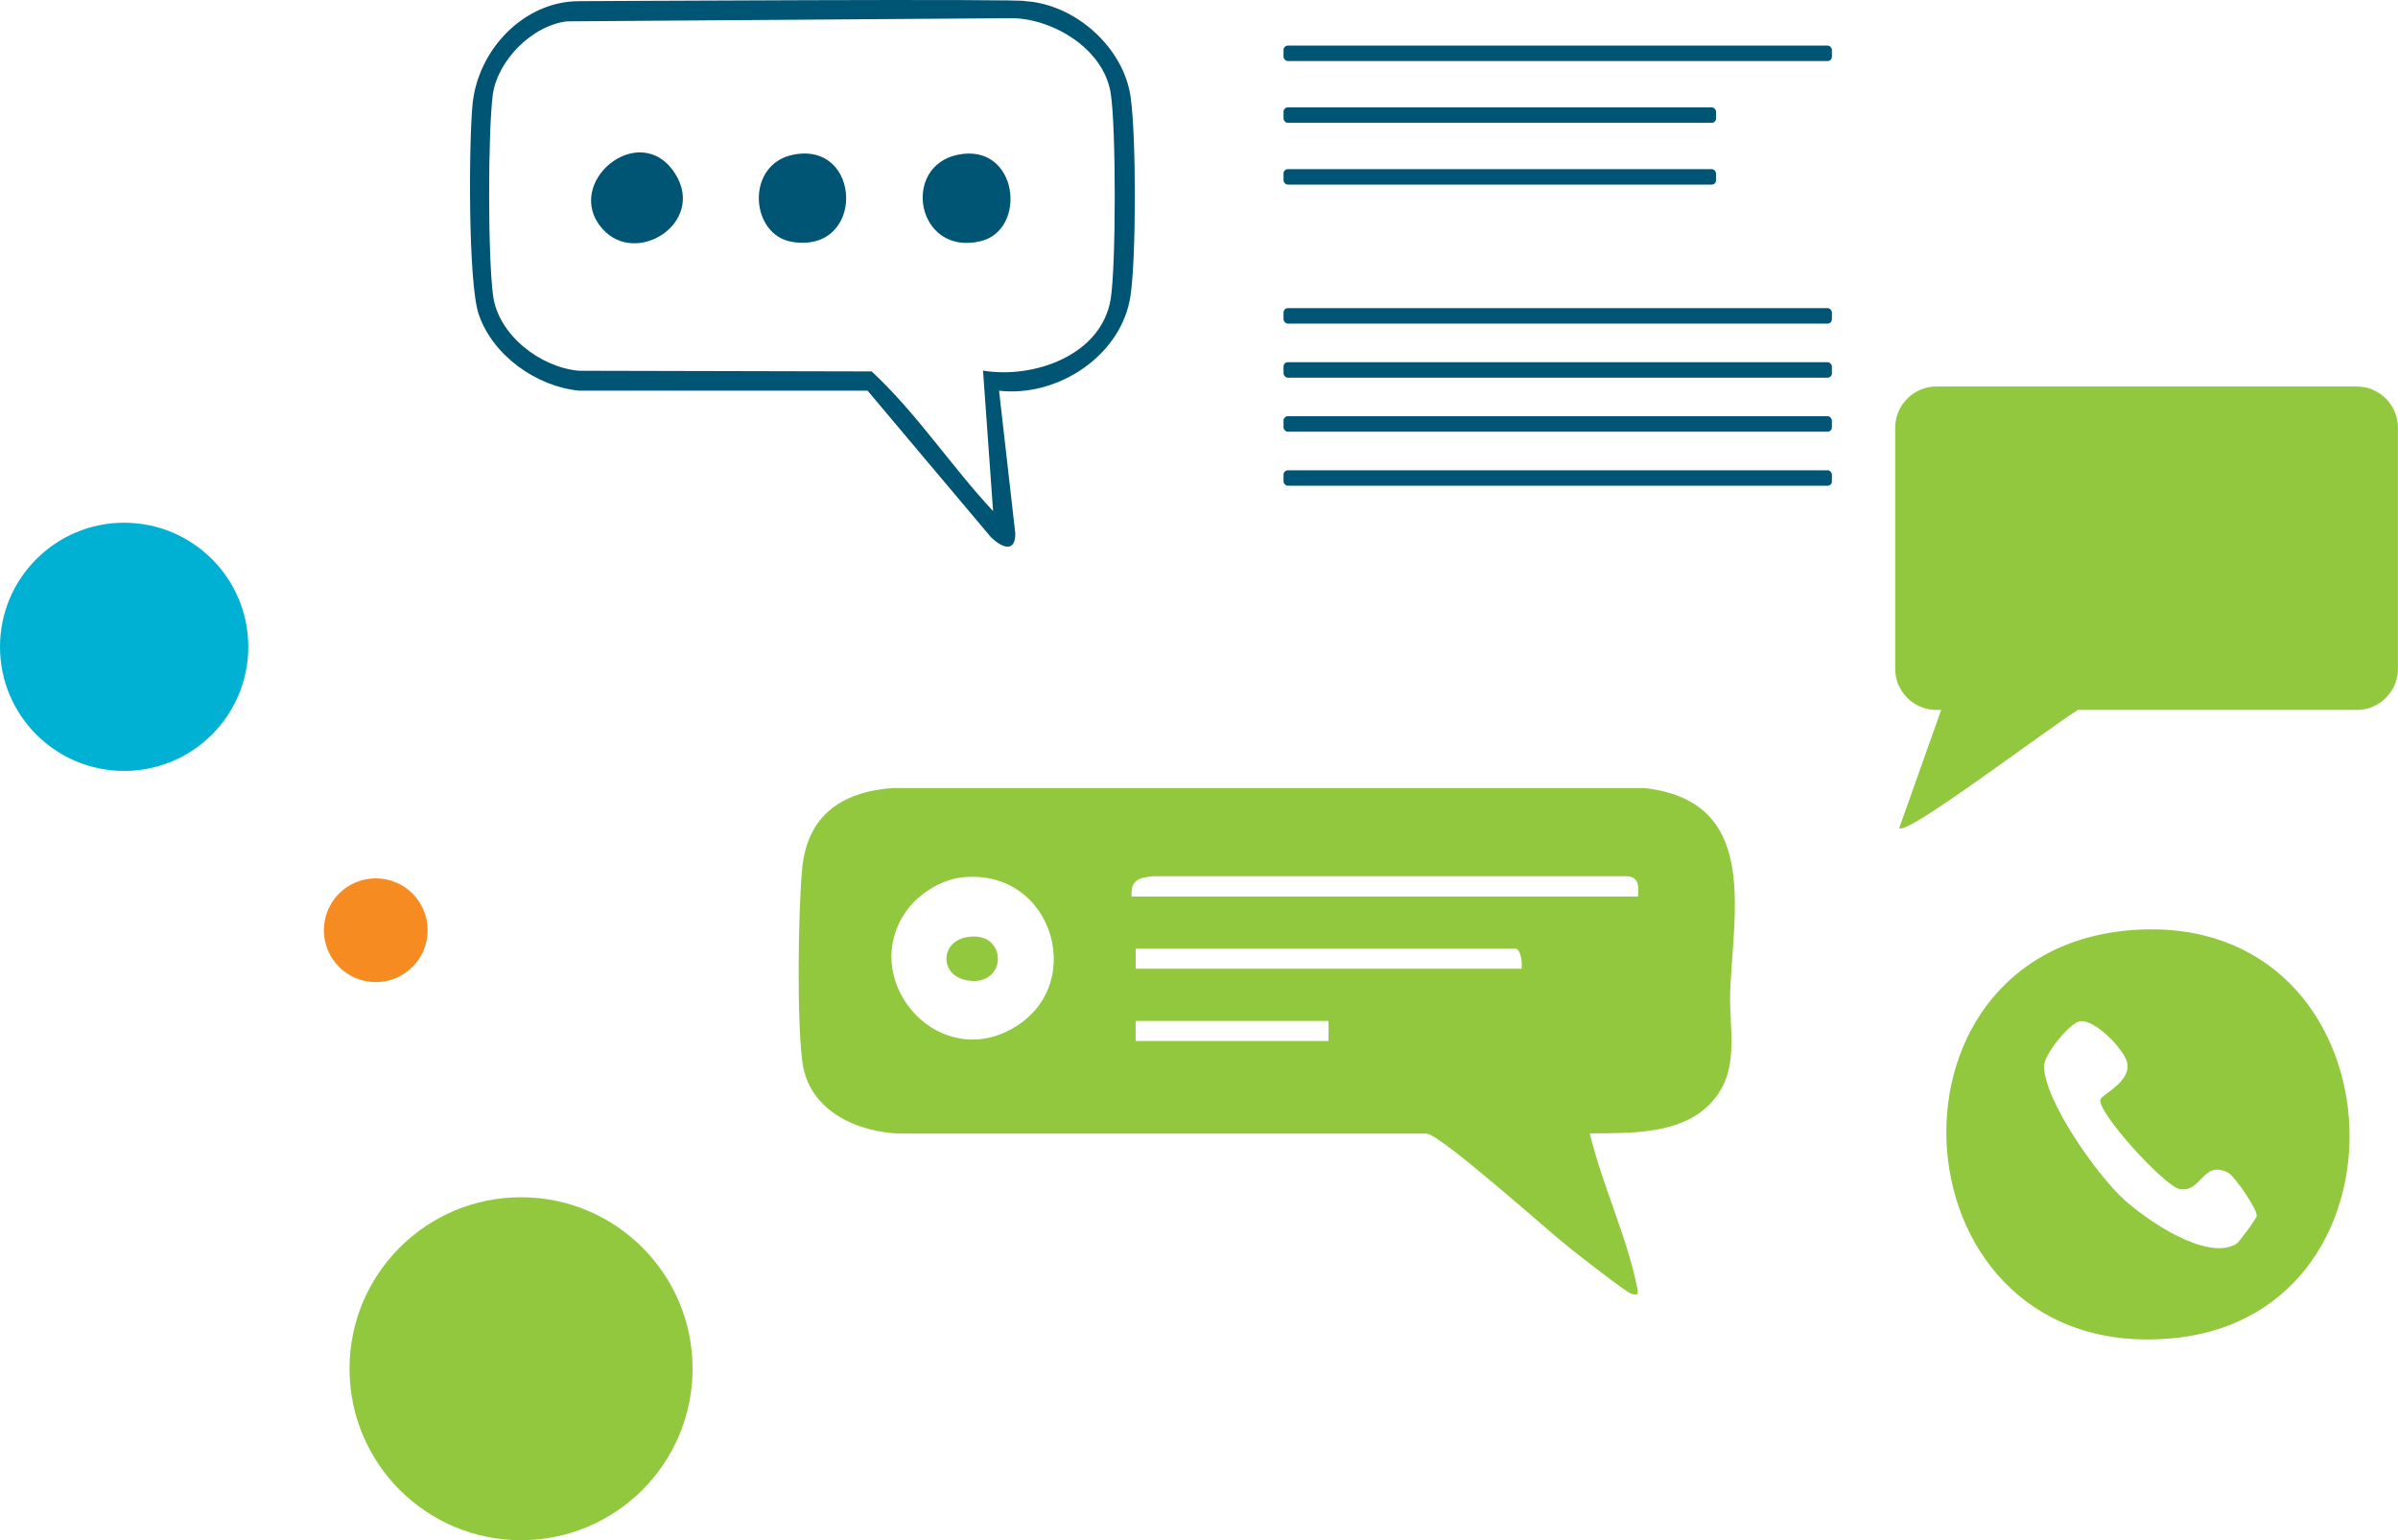
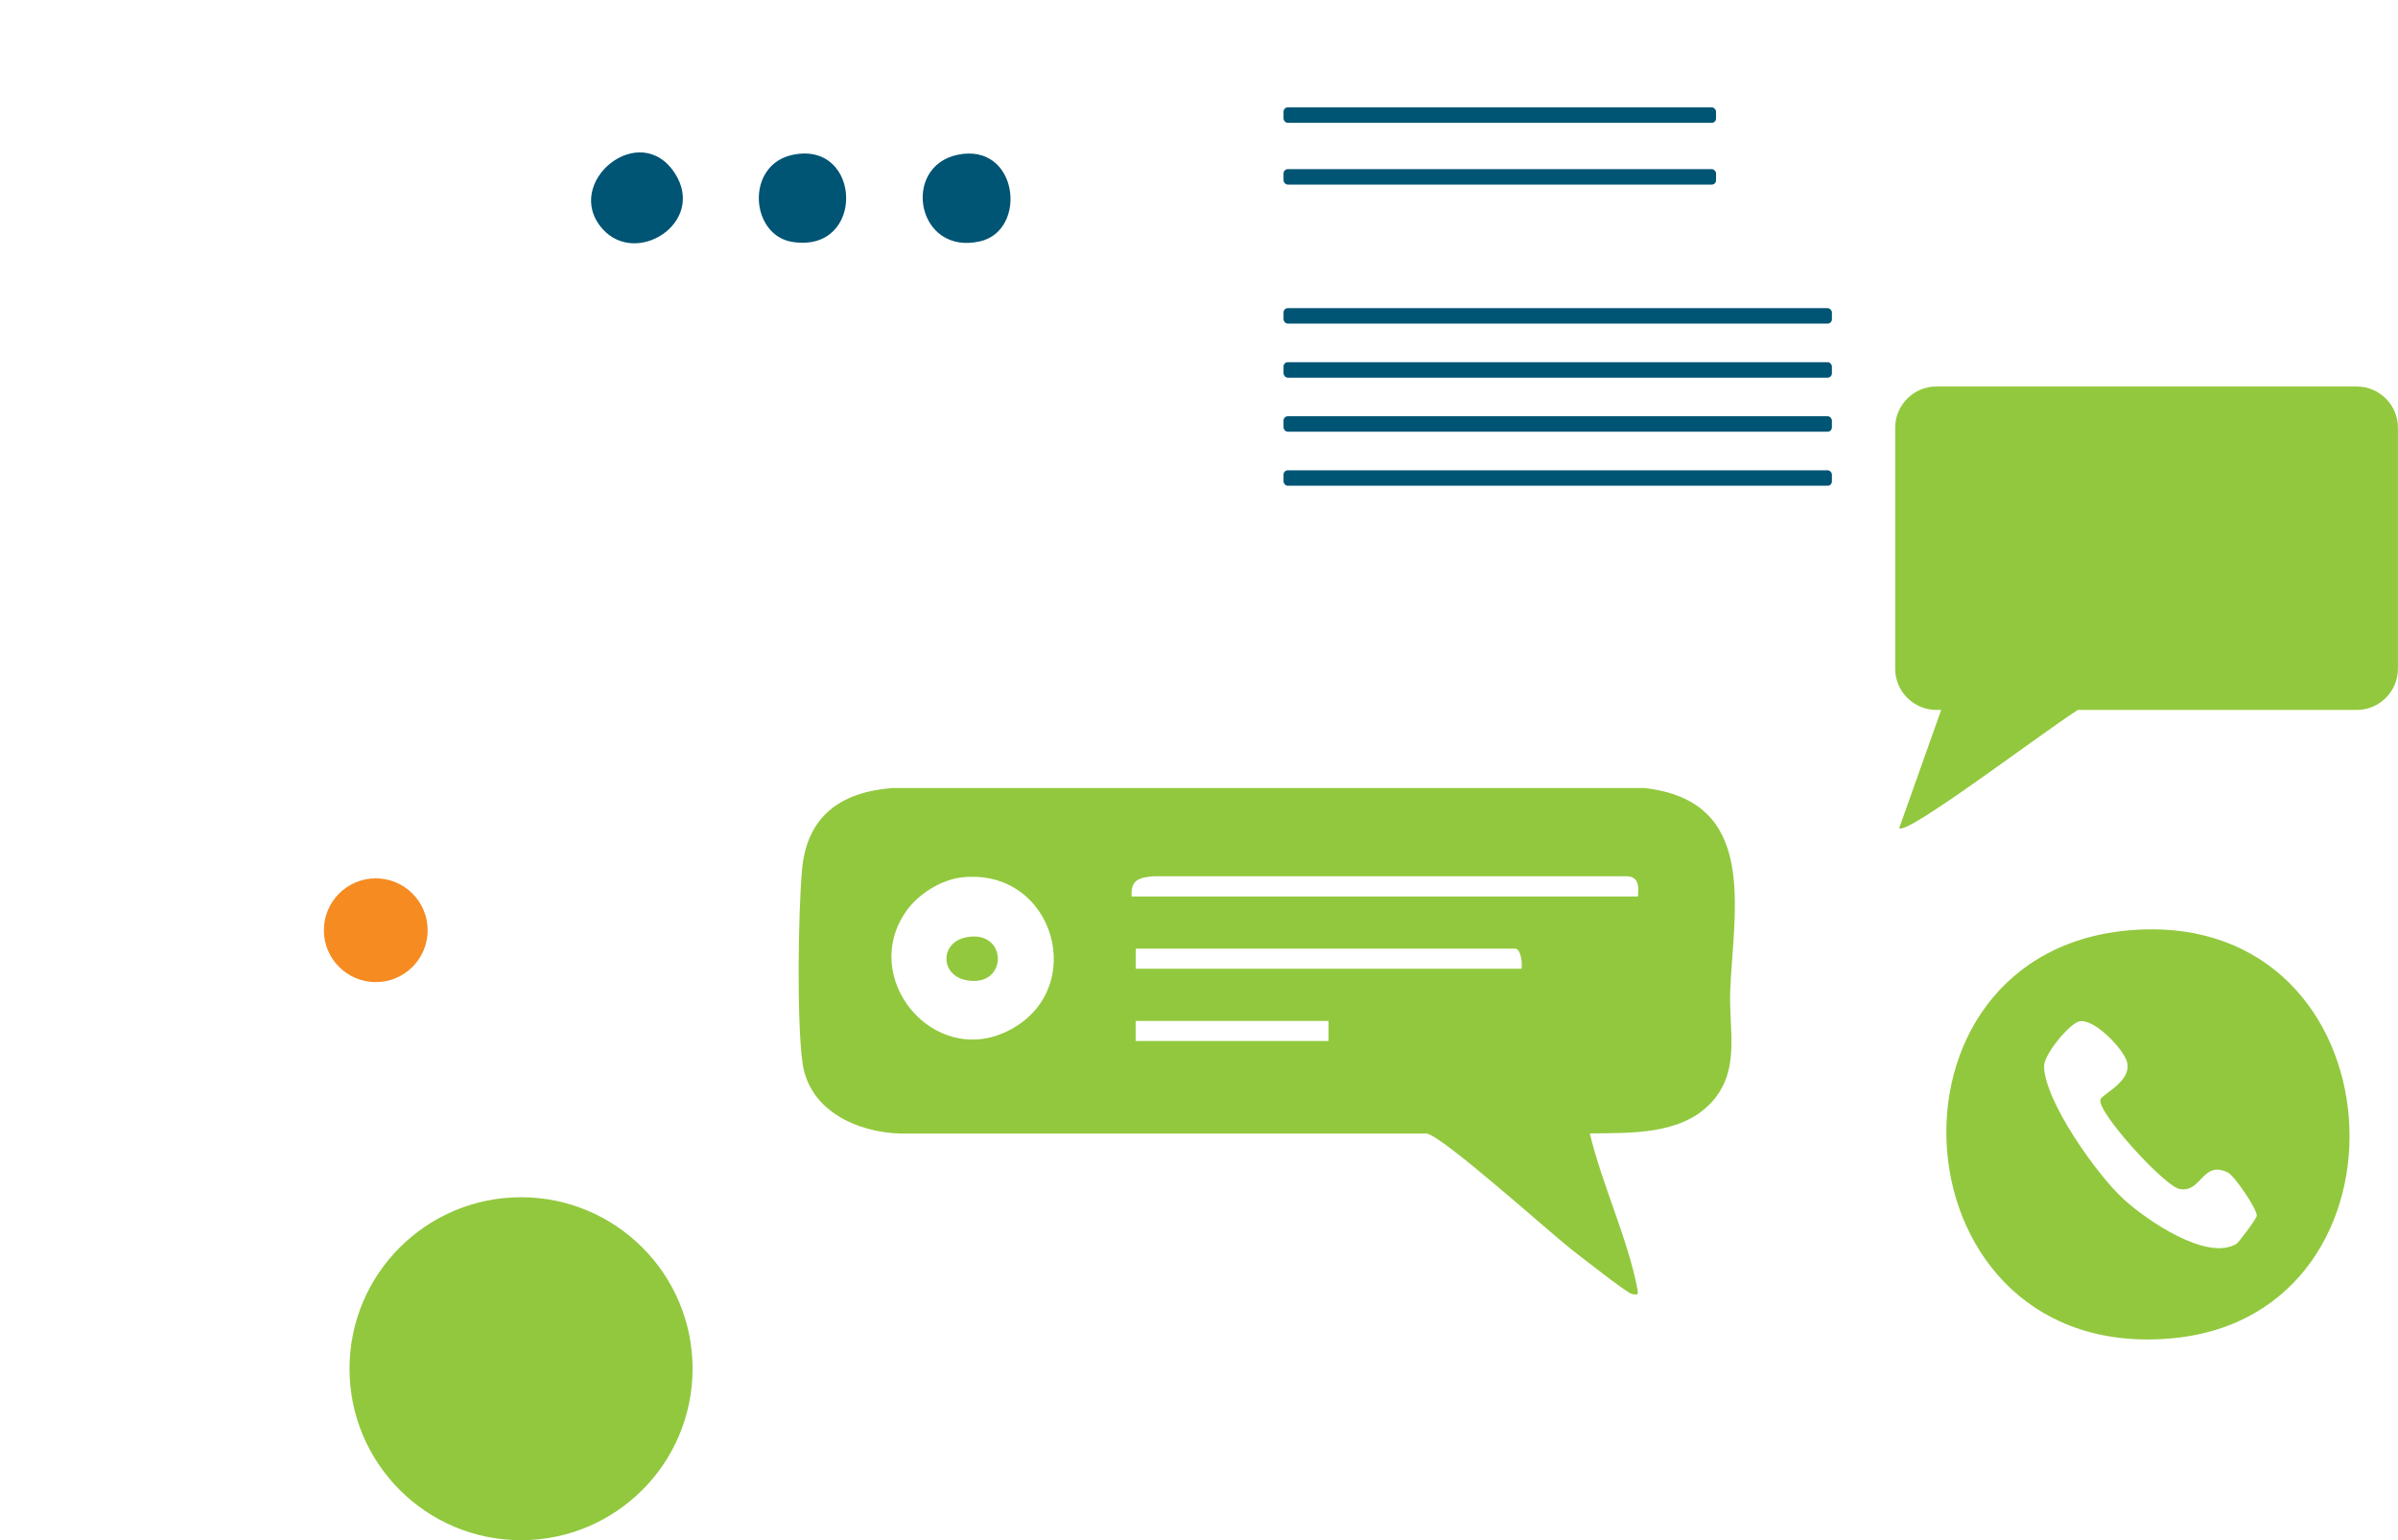
<svg xmlns="http://www.w3.org/2000/svg" id="uuid-9e9724eb-44ee-4d28-ba7c-2fda9f32f110" width="431.14" height="277.01" viewBox="0 0 431.14 277.01">
  <g id="uuid-73eaa0aa-7ded-41ee-830f-a29b289e7322">
-     <circle cx="22.32" cy="116.33" r="22.32" fill="#01b1d3" />
    <circle cx="93.68" cy="246.16" r="30.84" fill="#92c83e" />
    <circle cx="67.56" cy="167.3" r="9.33" fill="#f68b22" />
    <path d="M285.83,203.83c2.15,9.07,6.81,18.88,8.55,27.92.2,1.05.15,1.19-.98.97-.89-.18-9.27-6.77-10.81-7.97-4.16-3.26-23.08-20.33-26.06-20.88h-94.64c-7.87-.23-16.43-4.16-17.61-12.73-1.04-7.56-.77-26.72-.09-34.62.84-9.71,6.88-14.06,16.26-14.8h135.15c20.58,2.29,16.09,21.62,15.48,36.45-.29,7.01,1.99,14.47-3.55,20.28-5.43,5.68-14.43,5.3-21.7,5.39ZM172.96,157.79c-3.72.4-7.8,2.97-9.95,5.97-8.64,12.04,4.74,28.24,18.1,21.7,14.83-7.25,8.55-29.47-8.15-27.67ZM294.49,161.23c.22-2.18.03-3.77-2.49-3.64,2.56,0-84.61,0-84.61,0-2.55.25-4.13.57-3.93,3.65h91.03ZM273.54,174.23c.24-.94-.14-3.61-1.08-3.61h-68.27v3.61h69.36ZM238.86,183.61h-34.68v3.61h34.68v-3.61Z" fill="#92c83e" />
    <path d="M383.93,167.23c48.04-3.01,51.97,68.88,7,73.42-50.73,5.12-55.89-70.35-7-73.42ZM373.76,183.71c-1.73.48-6.32,5.91-6.26,8.12.19,6.35,9.6,19.58,14.4,23.92,3.99,3.61,14.86,11.21,20.24,7.93.32-.19,3.6-4.54,3.61-5.03.03-1.28-4.02-7.21-5.22-7.79-4.61-2.24-4.68,3.77-8.69,2.97-2.68-.53-14.78-13.74-14.21-16.07.24-.98,5.91-3.32,4.73-6.95-.75-2.33-6-7.82-8.6-7.1Z" fill="#92c83e" />
-     <path d="M179.62,70.27l2.92,25.66c.02,3.61-2.45,2.53-4.37.69l-22.19-26.36h-51.86c-7.7-.75-15.54-6.34-18.05-13.73-1.93-5.66-1.79-31.02-1.1-37.87C85.98,8.81,94.31.21,104.1.21c1.7,0,80.72-.47,80.24,0,8.94.54,17.64,8.26,18.93,17.18,1.02,7.04,1.02,28.68,0,35.72-1.57,10.84-13.08,18.36-23.65,17.16ZM176.73,66.65c9.07,1.52,21.26-2.71,22.95-12.8.99-5.93.99-31.27,0-37.2-1.31-7.79-10.1-13.17-17.53-13.38l-80.19.57c-6.31.71-12.62,7.14-13.38,13.34-.86,7.03-.87,29.11.08,36.05.98,7.09,8.56,12.86,15.44,13.45l52.62.12c8.15,7.58,14.25,17,21.83,25.12l-1.81-25.27Z" fill="#005474" />
    <path d="M173.65,168.58c7.68-1.56,7.68,9.25,0,7.69-4.65-.94-4.65-6.74,0-7.69Z" fill="#92c83e" />
    <path d="M108.32,41.16c-7.32-8.27,6.82-19.92,13.11-9.85,5.46,8.75-7.03,16.72-13.11,9.85Z" fill="#005474" />
    <path d="M172.2,27.83c10.88-2.24,12.64,13.58,4.02,15.57-11.43,2.63-14.24-13.46-4.02-15.57Z" fill="#005474" />
    <path d="M142.58,27.83c12.43-2.54,13.08,17.76-.12,15.68-7.61-1.2-8.5-13.92.12-15.68Z" fill="#005474" />
-     <rect x="230.77" y="8.2" width="98.59" height="2.78" rx=".77" ry=".77" fill="#005474" />
    <rect x="230.77" y="55.42" width="98.59" height="2.78" rx=".77" ry=".77" fill="#005474" />
    <rect x="230.77" y="65.14" width="98.59" height="2.78" rx=".77" ry=".77" fill="#005474" />
    <rect x="230.77" y="74.86" width="98.59" height="2.78" rx=".77" ry=".77" fill="#005474" />
    <rect x="230.77" y="84.58" width="98.59" height="2.78" rx=".77" ry=".77" fill="#005474" />
    <rect x="230.77" y="19.31" width="77.76" height="2.78" rx=".77" ry=".77" fill="#005474" />
    <rect x="230.77" y="30.42" width="77.76" height="2.78" rx=".77" ry=".77" fill="#005474" />
    <path d="M423.73,69.51h-75.59c-4.07,0-7.4,3.33-7.4,7.4v43.37c0,4.07,3.33,7.4,7.4,7.4h.87l-7.55,21.26c1.34,1.35,24.99-16.66,32.11-21.26h50.16c4.07,0,7.4-3.33,7.4-7.4v-43.37c0-4.07-3.33-7.4-7.4-7.4Z" fill="#92c83e" />
  </g>
</svg>